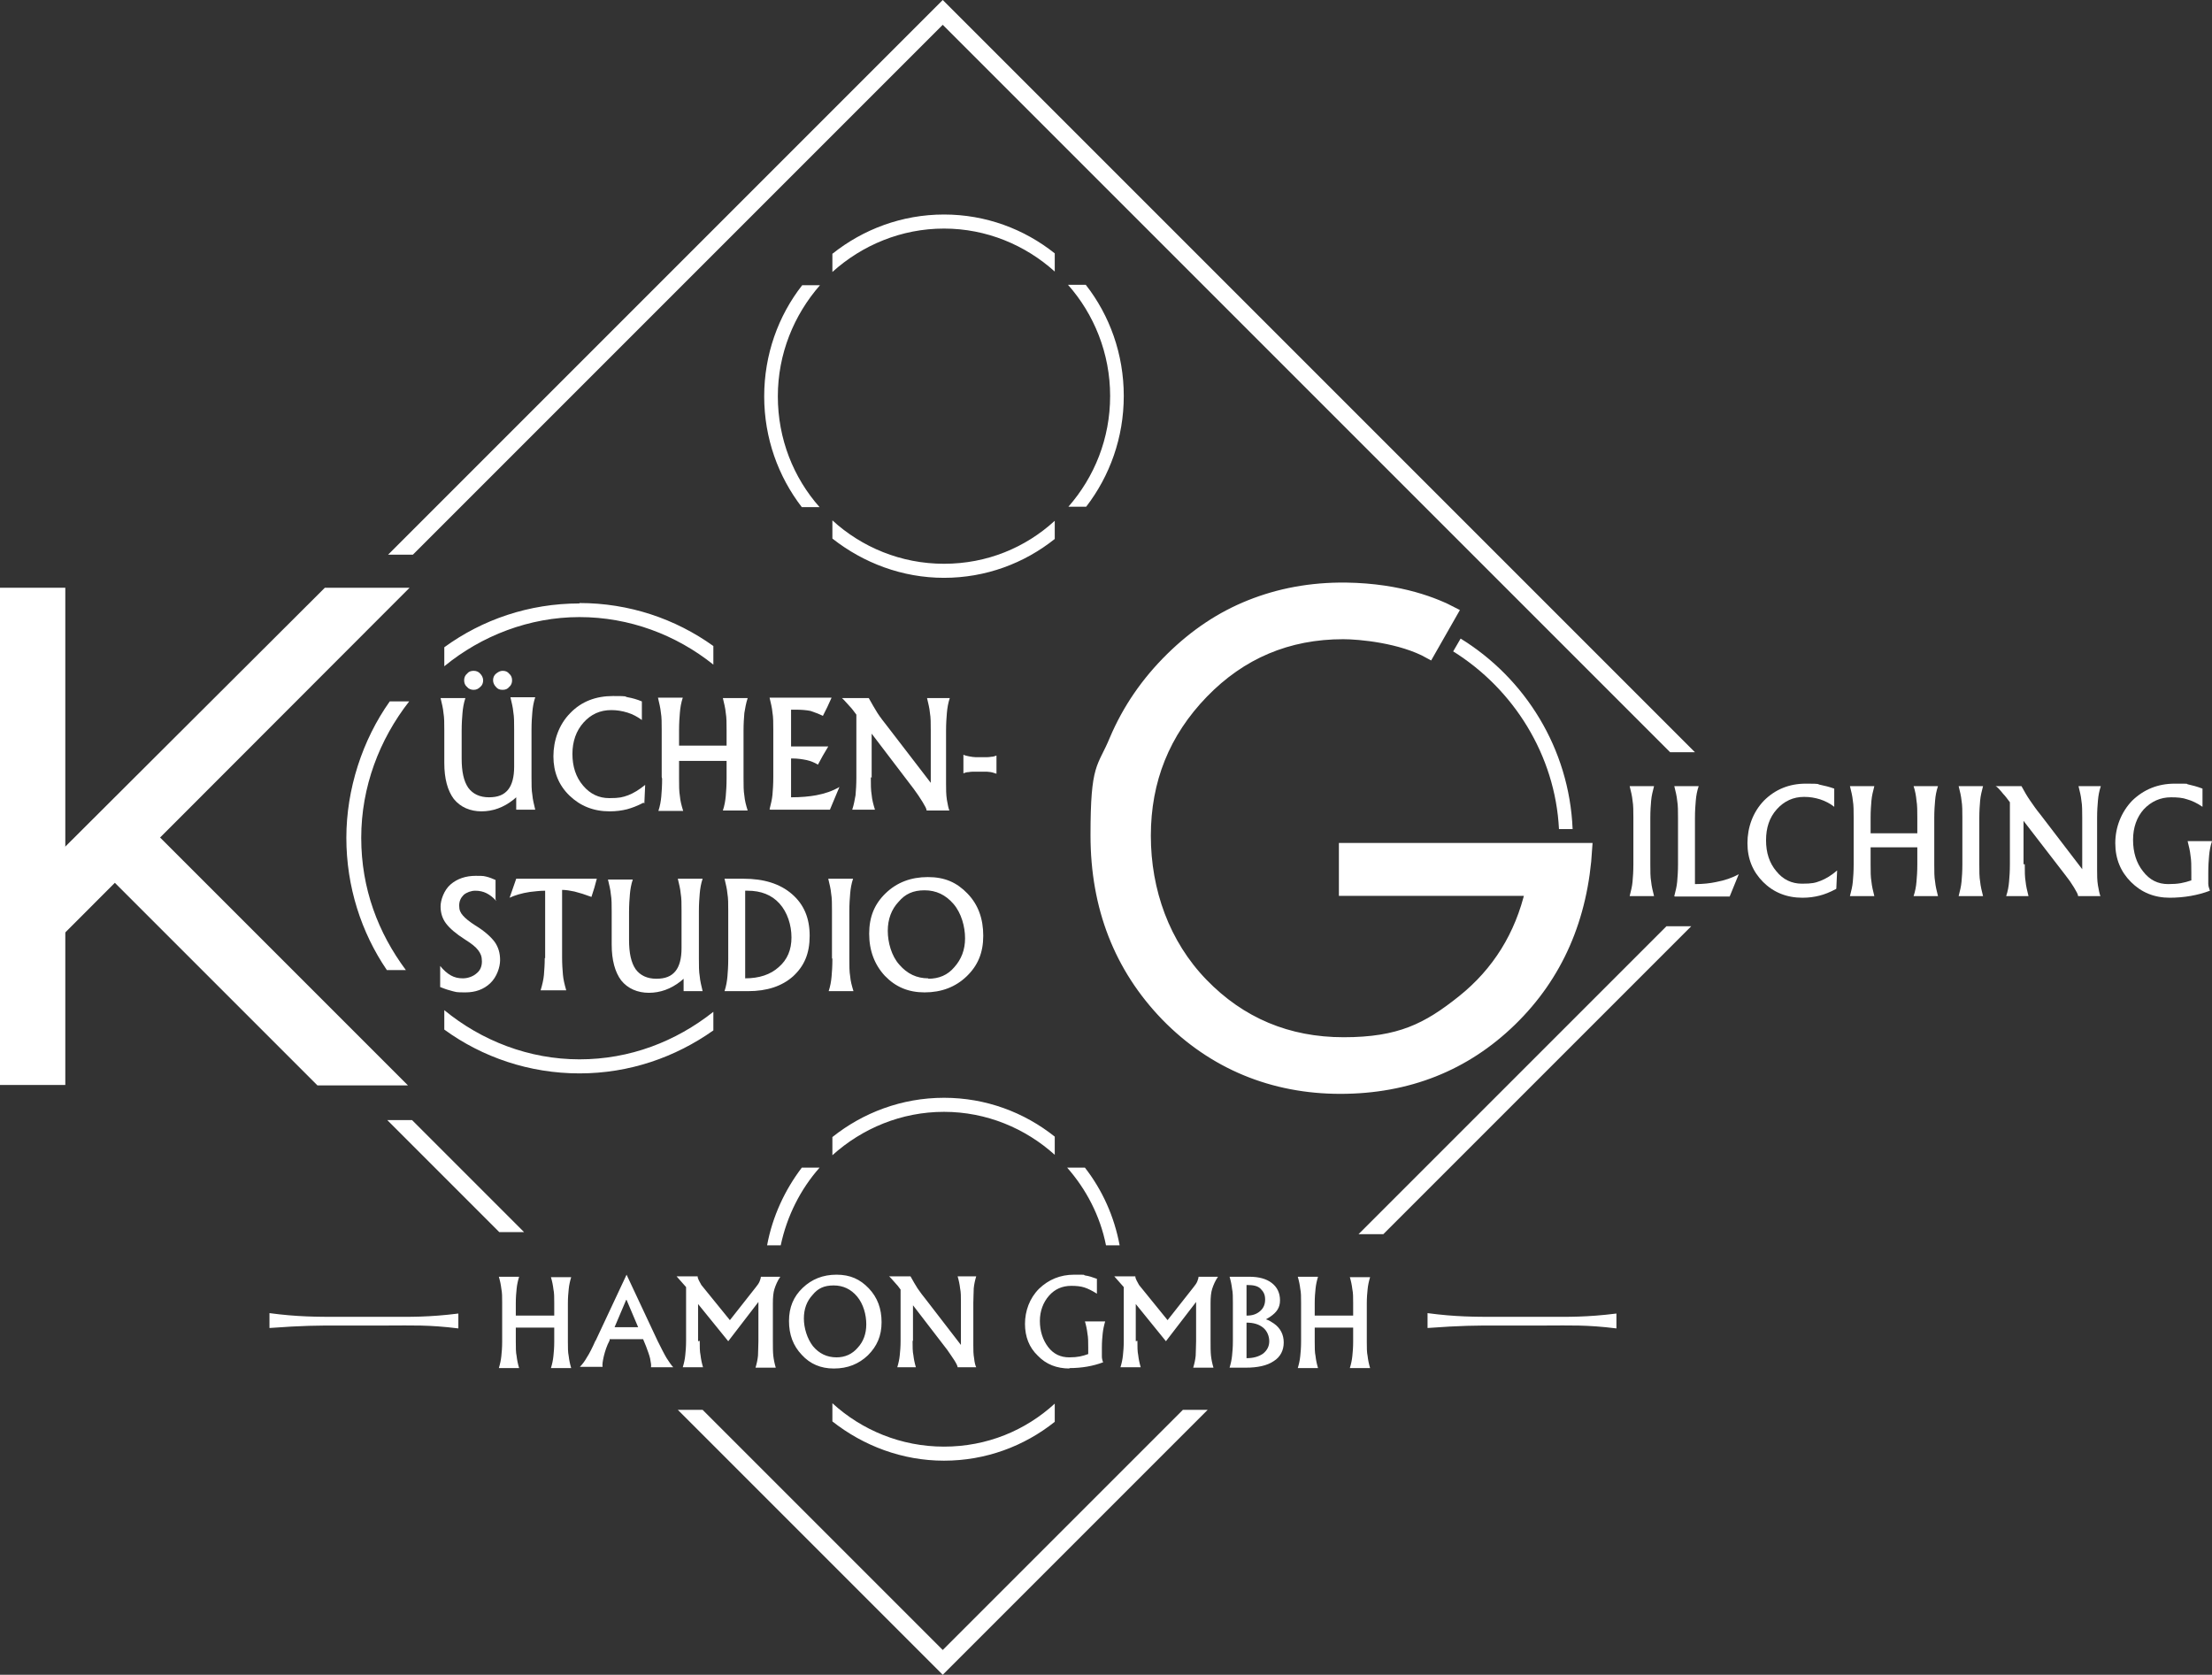
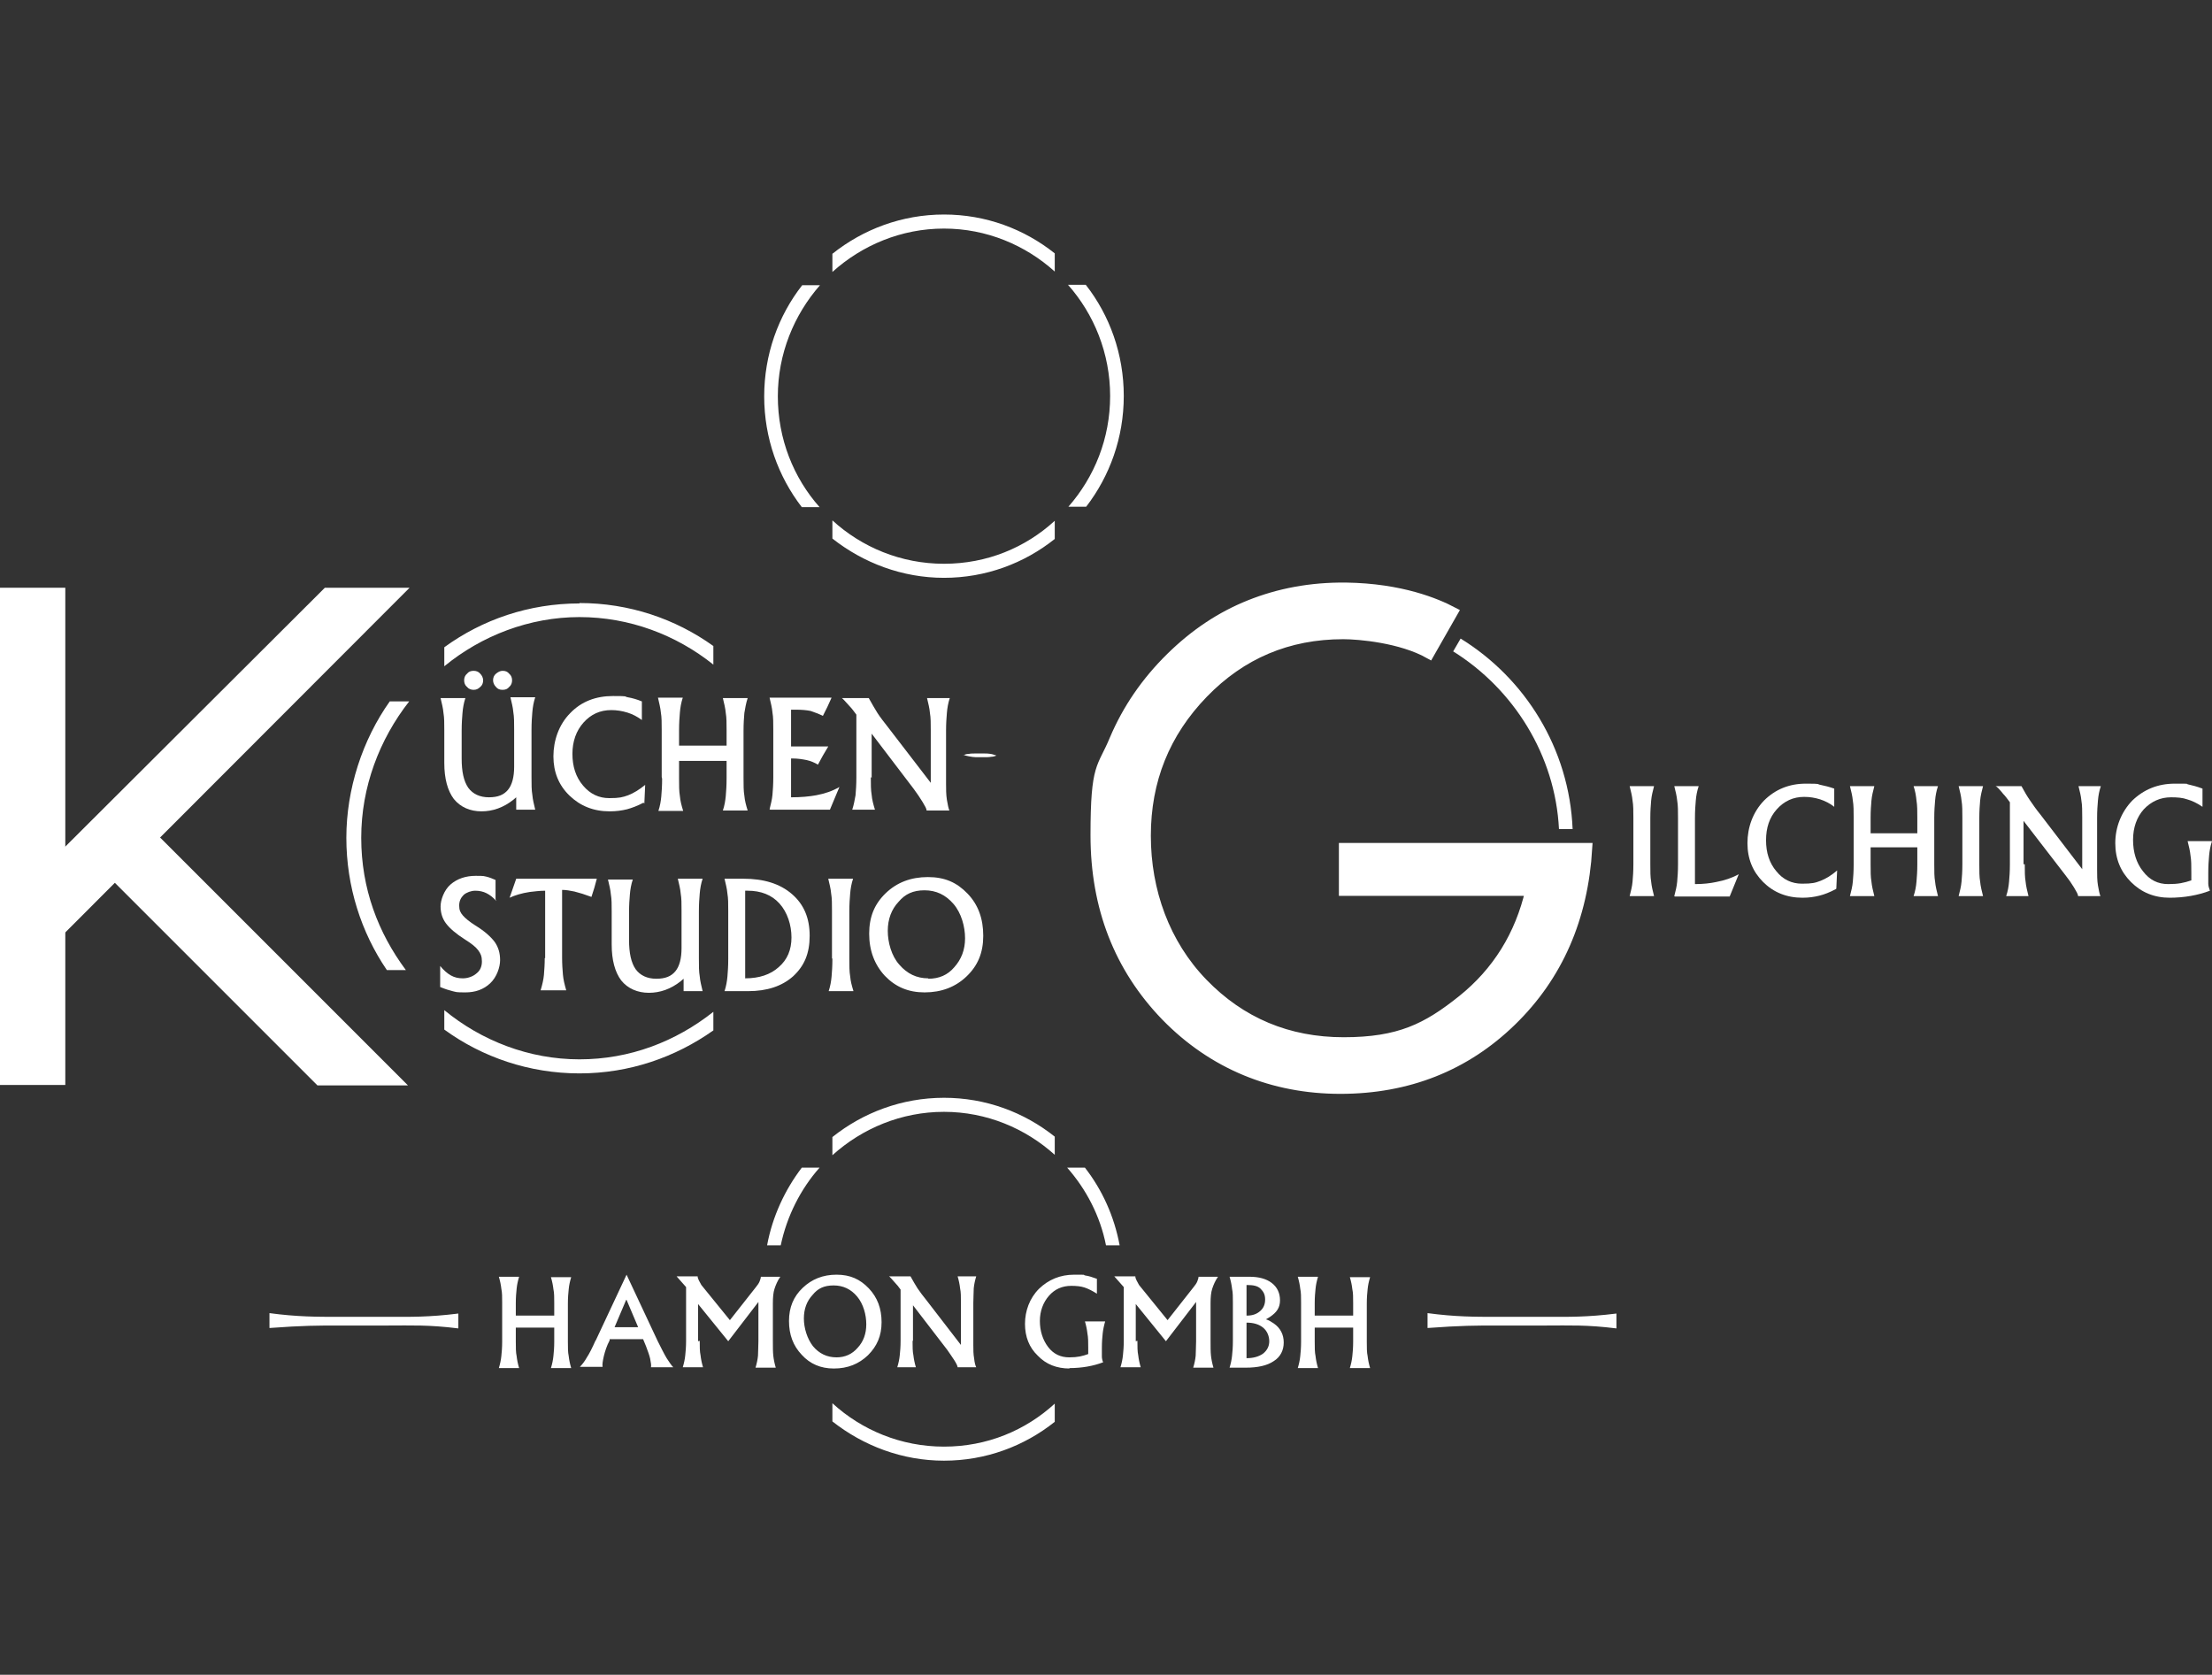
<svg xmlns="http://www.w3.org/2000/svg" id="svg1" viewBox="0 0 535.2 405.2">
  <rect x="0" y="0" width="535.2" height="405.2" fill="#333333" stroke="none" />
  <defs>
    <style>.cls-1,.cls-2,.cls-3{fill:#fff;}.cls-2,.cls-3{fill-rule:evenodd;}.cls-3{stroke:#fff;stroke-miterlimit:22.9;stroke-width:2.5px;}</style>
  </defs>
  <g id="layer-Pr12">
    <g id="g3">
      <path id="path3" class="cls-3" d="M325.3,205.2h58.7c-1,16.9-7.1,30.9-18.3,41.8s-25.1,16.4-41.4,16.4-30.8-5.9-42.2-17.6c-11.3-11.7-17-26.3-17-43.7s1.6-15.9,4.6-23.2c3.1-7.3,7.6-13.9,13.6-19.8,5.8-5.7,12.1-9.9,19.1-12.7s14.7-4.3,23.3-4.2c13.3.2,21.8,3.8,25.8,5.9l-5.7,10c-6.8-3.8-16.9-4.7-20.8-4.7-13.4,0-24.7,4.8-33.9,14.3-9.3,9.6-13.9,21.1-13.9,34.5s4.6,26.2,13.8,35.7c9.2,9.5,20.6,14.3,34.1,14.3s20.2-3.4,28.7-10.2c8.5-6.8,14-15.7,16.5-26.5h-45.1v-10.3h.1Z" />
      <path id="path4" class="cls-2" d="M15.9,262.5H0v-120.3h15.8v120.3h.1Z" />
      <path id="path5" class="cls-2" d="M78.5,142.2h20.6L6.3,235.1v-20.8l72.3-72.1h-.1Z" />
      <path id="path6" class="cls-2" d="M33.5,197.4l65.2,65.2h-21.9l-54.4-54.4,11.1-10.8h0Z" />
      <path id="path7" class="cls-1" d="M111.7,176.5v7c0,3.2.5,5.5,1.6,7.1,1.1,1.5,2.8,2.3,5,2.3s3.6-.6,4.6-1.8,1.5-3.1,1.5-5.6v-9c0-1.7,0-3.1-.2-4.2-.1-1.2-.4-2.3-.7-3.6h6c-.4,1.2-.6,2.4-.7,3.6-.1,1.1-.2,2.6-.2,4.3v11.4c0,1.7,0,3.2.2,4.3.1,1.2.4,2.3.7,3.6h-4.6v-3l-.7.6c-2.4,1.9-5,2.8-7.7,2.8s-5.1-1-6.7-3c-1.5-2-2.3-4.9-2.3-8.7v-7.9c0-1.7,0-3.1-.2-4.2-.1-1.2-.4-2.3-.7-3.6h6c-.4,1.2-.6,2.4-.7,3.6-.1,1.1-.2,2.6-.2,4.3v-.3ZM114.6,162.3c.6,0,1.2.2,1.6.7.4.4.7,1,.7,1.6s-.2,1.2-.7,1.6c-.5.5-1,.7-1.6.7s-1.2-.2-1.6-.7c-.5-.4-.7-1-.7-1.6s.2-1.2.7-1.6c.4-.5.9-.7,1.6-.7ZM121.6,162.3c.7,0,1.2.2,1.6.7.5.4.7,1,.7,1.6s-.2,1.2-.7,1.6c-.4.5-.9.7-1.6.7s-1.2-.2-1.6-.7c-.4-.4-.7-1-.7-1.6s.2-1.2.7-1.6,1-.7,1.6-.7Z" />
      <path id="path8" class="cls-1" d="M155.7,194.2c-1.5.8-2.9,1.3-4,1.6-1.2.3-2.6.5-4.2.5-3.9,0-7.1-1.3-9.7-3.8s-3.9-5.7-3.9-9.5,1.3-7.7,4.1-10.5c2.7-2.8,6.2-4.1,10.3-4.1s2.5.1,3.6.3c1.1.2,2.2.5,3.4,1v4.5c-1.1-.8-2.2-1.4-3.5-1.8s-2.6-.6-3.9-.6c-2.7,0-4.9,1-6.7,3-1.8,2-2.7,4.6-2.7,7.6s.8,5.6,2.6,7.7c1.7,2,3.8,3,6.3,3s3.2-.2,4.6-.7c1.3-.5,2.6-1.3,4.1-2.5l-.2,4.5-.2-.2ZM160.1,188v-11.4c0-1.7,0-3.1-.2-4.2-.1-1.1-.4-2.3-.7-3.6h6c-.4,1.2-.6,2.4-.7,3.6-.1,1.1-.2,2.6-.2,4.3v3.7h11.5v-3.7c0-1.7,0-3.1-.2-4.2-.1-1.2-.4-2.3-.7-3.6h6c-.4,1.2-.6,2.4-.8,3.6-.1,1.1-.2,2.6-.2,4.3v11.4c0,1.7,0,3.2.2,4.3.1,1.2.4,2.3.8,3.6h-6c.4-1.2.6-2.4.7-3.5s.2-2.6.2-4.3v-4.2h-11.5v4.2c0,1.7,0,3.2.2,4.3.1,1.2.4,2.3.8,3.6h-6c.4-1.2.6-2.4.7-3.5s.2-2.6.2-4.3l-.1-.4Z" />
      <path id="path9" class="cls-1" d="M186.2,195.8c.3-1.2.6-2.4.7-3.5s.2-2.6.2-4.3v-11.4c0-1.7,0-3.1-.2-4.2-.1-1.2-.4-2.3-.7-3.6h15l-1,2.2-1.1,2.2c-1-.5-2.1-.9-3-1.2-1-.2-2.2-.3-3.6-.3h-1.1v8.9h9l-1.3,2.2-1.2,2.2c-.8-.5-1.8-.9-2.7-1.1-1-.2-2.1-.4-3.6-.4h-.2v9.4c2.4,0,4.5-.2,6.1-.5,2.1-.4,3.9-1,5.6-2l-2.3,5.5h-14.4l-.2-.1ZM210.7,188c0,1.7,0,3.2.2,4.3.1,1.2.4,2.3.8,3.6h-5.5c.4-1.2.6-2.4.8-3.5.1-1.1.2-2.6.2-4.3v-15.2c-.6-.8-1.1-1.5-1.6-2-1-1.1-1.6-1.8-1.9-2h6.5c.7,1.3,1.5,2.6,2.1,3.6.7,1.1,1.6,2.2,2.6,3.5l10.3,13.4v-12.7c0-1.7,0-3.1-.2-4.2-.1-1.2-.4-2.3-.7-3.6h5.5c-.4,1.2-.6,2.4-.7,3.6-.1,1.1-.2,2.6-.2,4.3v12.8c0,1.3,0,2.6.2,3.9.2,1.2.4,2.1.6,2.6h-5.5c0-.4-.4-1.1-1-2.1s-1.3-2-2.1-3.1l-10.2-13.4v10.7l-.2-.2Z" />
-       <path id="path10" class="cls-1" d="M233.1,182.6c.4.2.9.3,1.4.4.6.1,1.1.2,1.6.2h2.1c.5,0,1.1,0,1.6-.1.6,0,1-.2,1.3-.3v4.4c-.4-.1-.8-.3-1.4-.4s-1.1-.1-1.6-.1h-2.1c-.5,0-1.1,0-1.6.1-.6,0-1,.2-1.3.3v-4.5Z" />
+       <path id="path10" class="cls-1" d="M233.1,182.6c.4.2.9.3,1.4.4.6.1,1.1.2,1.6.2h2.1c.5,0,1.1,0,1.6-.1.6,0,1-.2,1.3-.3c-.4-.1-.8-.3-1.4-.4s-1.1-.1-1.6-.1h-2.1c-.5,0-1.1,0-1.6.1-.6,0-1,.2-1.3.3v-4.5Z" />
      <path id="path11" class="cls-1" d="M120.1,218c-.8-.9-1.6-1.5-2.4-1.9s-1.7-.6-2.7-.6-2.1.4-2.8,1c-.7.7-1.1,1.5-1.1,2.6s.3,1.7.9,2.4c.6.7,1.6,1.5,3,2.4,2.3,1.4,3.8,2.8,4.7,4,.9,1.3,1.3,2.7,1.3,4.4s-.8,4.1-2.4,5.6-3.6,2.2-6,2.2-2.2-.1-3.1-.3c-.8-.2-1.8-.5-3-1v-5.1c.8,1,1.7,1.8,2.6,2.3s1.8.7,2.9.7,2.4-.4,3.3-1.2c.9-.7,1.3-1.7,1.3-2.9s-.3-1.9-.9-2.7c-.6-.8-1.6-1.6-3.2-2.6-2.2-1.4-3.7-2.7-4.6-3.9-.9-1.2-1.3-2.6-1.3-4.1s.8-3.9,2.4-5.3,3.7-2.1,6.1-2.1,1.9.1,2.6.2c.8.2,1.5.5,2.2.8v4.7l.2.4ZM131.9,231.8v-16.3c-1.4,0-2.7.2-3.7.3-2,.3-3.6.8-4.9,1.4l.8-2.3.8-2.3h19.5l-.6,2.2-.7,2.2c-1.6-.6-2.9-1-4.1-1.3-1-.2-2-.4-3-.4v16.4c0,1.6.1,2.9.2,4.1s.4,2.4.8,3.8h-6.2c.4-1.3.7-2.6.8-3.7.1-1.2.2-2.6.2-4.1h.1ZM152.2,220.4v7c0,3.2.5,5.5,1.6,7.1,1.1,1.5,2.8,2.3,5,2.3s3.6-.6,4.6-1.8,1.5-3.1,1.5-5.6v-9c0-1.7,0-3.1-.2-4.2-.1-1.2-.4-2.3-.7-3.6h6c-.4,1.2-.6,2.4-.7,3.6-.1,1.1-.2,2.6-.2,4.3v11.4c0,1.7,0,3.2.2,4.3.1,1.2.4,2.3.7,3.6h-4.6v-3l-.7.6c-2.4,1.9-5,2.8-7.7,2.8s-5.1-1-6.7-3c-1.5-2-2.3-4.9-2.3-8.7v-7.9c0-1.7,0-3.1-.2-4.2-.1-1.2-.4-2.3-.7-3.6h6c-.4,1.2-.6,2.4-.7,3.6-.1,1.1-.2,2.6-.2,4.3v-.3Z" />
      <path id="path12" class="cls-1" d="M176.2,231.8v-11.4c0-1.7,0-3.1-.2-4.2-.1-1.2-.4-2.3-.7-3.6h4.6c4.9,0,8.8,1.2,11.7,3.7,2.9,2.5,4.3,5.8,4.3,10.1s-1.3,7.3-4,9.8c-2.7,2.4-6.3,3.6-10.9,3.6h-5.7c.4-1.2.6-2.4.7-3.5s.2-2.6.2-4.3v-.2ZM180.3,236.7c3.4,0,6.1-.9,8.1-2.7,2.1-1.8,3.1-4.2,3.1-7.2s-1-6.1-2.9-8.2-4.5-3.1-7.7-3.1h-.6v21.2h0ZM201.3,231.8v-11.4c0-1.7,0-3.1-.2-4.2-.1-1.2-.4-2.3-.7-3.6h6c-.4,1.2-.6,2.4-.7,3.6-.1,1.1-.2,2.6-.2,4.3v11.4c0,1.7,0,3.2.2,4.3.1,1.2.4,2.3.8,3.6h-6c.4-1.2.6-2.4.7-3.5s.2-2.6.2-4.3l-.1-.2ZM223.7,240.1c-3.9,0-7-1.3-9.6-4-2.5-2.7-3.8-6.1-3.8-10.2s1.3-7.2,4-9.8c2.7-2.6,6.1-3.9,10.2-3.9s7,1.3,9.6,4,3.8,6.1,3.8,10.2-1.3,7.2-4,9.8c-2.7,2.6-6.1,3.9-10.2,3.9ZM224.6,236.8c2.6,0,4.7-.9,6.3-2.8,1.7-1.9,2.6-4.2,2.6-7s-.9-6.1-2.8-8.3c-1.9-2.2-4.2-3.3-7-3.3s-4.7.9-6.3,2.8c-1.7,1.8-2.6,4.2-2.6,7s.9,6.1,2.8,8.2c1.9,2.2,4.2,3.3,7,3.3v.1Z" />
      <path id="path13" class="cls-1" d="M121.5,324.4v-9.2c0-1.4,0-2.5-.2-3.4-.1-.9-.3-1.9-.6-2.9h4.9c-.3,1-.5,1.9-.6,2.9-.1.9-.2,2.1-.2,3.5v3h9.3v-3c0-1.4,0-2.5-.2-3.4-.1-.9-.3-1.9-.6-2.9h4.9c-.3,1-.5,1.9-.6,2.9-.1.9-.2,2.1-.2,3.5v9.2c0,1.4,0,2.6.2,3.5.1.9.3,1.9.6,2.9h-4.9c.3-1,.5-1.9.6-2.9.1-.9.2-2.1.2-3.5v-3.4h-9.3v3.4c0,1.4,0,2.6.2,3.5.1.9.3,1.9.6,2.9h-4.9c.3-1,.5-1.9.6-2.9.1-.9.2-2.1.2-3.5v-.2ZM144.1,324.4l7.5-16,7.5,16c.9,1.8,1.6,3.2,2.2,4.2.6.9,1.1,1.7,1.6,2.2h-5.4c.1-.4,0-1.1-.2-2.1-.2-.9-.6-1.9-1-3l-.7-1.7h-8.1v.3c-.7,1.3-1.1,2.6-1.4,3.8-.3,1.3-.4,2.1-.3,2.6h-5.5c.6-.6,1.2-1.4,1.7-2.3.6-.9,1.3-2.3,2.1-4.1v.1ZM151.5,314.5l-2.8,6.6h5.7l-2.8-6.6h-.1ZM169.3,324.4c0,1.4,0,2.6.2,3.5.1.9.3,1.9.6,2.9h-4.9c.3-1,.5-1.9.6-2.9.1-.9.2-2.1.2-3.5v-13l-2.3-2.6h5.1c0,.3.1.6.3,1,.2.4.4.7.6,1.1l6.9,8.5,6.3-8c.4-.5.7-.9.9-1.4.2-.5.3-.9.3-1.1h4.7c-.7,1-1.1,2-1.4,2.9s-.4,2.1-.4,3.5v9.2c0,1.4,0,2.6.1,3.5s.3,1.9.6,2.9h-4.9c.3-1,.5-1.9.6-2.9,0-.9.1-2.1.1-3.5v-9.5l-7.3,9.5-7.3-9v9l.4-.1ZM201.7,331.1c-3.1,0-5.7-1.1-7.7-3.3-2.1-2.2-3.1-4.9-3.1-8.2s1.1-5.9,3.3-8c2.2-2.1,4.9-3.2,8.2-3.2s5.7,1.1,7.8,3.3c2.1,2.2,3.1,4.9,3.1,8.2s-1.1,5.8-3.3,8c-2.2,2.1-4.9,3.2-8.2,3.2h-.1ZM202.4,328.4c2.1,0,3.8-.8,5.1-2.3,1.4-1.5,2.1-3.4,2.1-5.7s-.7-4.9-2.2-6.7c-1.5-1.8-3.4-2.7-5.7-2.7s-3.8.7-5.1,2.3c-1.4,1.5-2.1,3.4-2.1,5.7s.8,4.9,2.2,6.7c1.5,1.8,3.4,2.7,5.7,2.7ZM220.8,324.4c0,1.4,0,2.6.2,3.5.1.9.3,1.9.6,2.9h-4.5c.3-1,.5-1.9.6-2.9.1-.9.2-2.1.2-3.5v-12.4c-.5-.7-.9-1.2-1.3-1.6-.8-.9-1.3-1.5-1.5-1.6h5.2c.6,1.1,1.2,2.1,1.7,2.9.6.9,1.3,1.8,2.1,2.8l8.4,10.9v-10.3c0-1.4,0-2.5-.2-3.4-.1-.9-.3-1.9-.6-2.9h4.5c-.3,1-.5,1.9-.6,2.9,0,.9-.1,2.1-.1,3.5v10.3c0,1.1,0,2.1.2,3.2.1,1,.3,1.7.5,2.1h-4.5c0-.3-.3-.9-.8-1.7-.5-.8-1.1-1.6-1.7-2.5l-8.3-10.8v8.6h-.1ZM258.8,331.1c-3.1,0-5.7-1-7.7-3.1-2.1-2-3.1-4.6-3.1-7.7s1.1-6.2,3.4-8.5c2.3-2.2,5.1-3.4,8.5-3.4s1.9,0,2.7.2c.8.1,1.7.4,2.8.8v3.6c-1.1-.7-2.1-1.2-3-1.5s-2-.4-3.2-.4c-2.2,0-4,.8-5.4,2.4s-2.2,3.7-2.2,6.1.7,4.6,2,6.3c1.3,1.7,3,2.5,5.1,2.5s3.2-.3,4.6-.8v-1.5c0-1.4,0-2.5-.2-3.5-.1-.9-.3-1.9-.6-2.9h4.9c-.3,1-.5,2-.6,2.9s-.2,2.1-.2,3.5v2.1c0,.4.1.9.3,1.4-2.4.9-5.1,1.4-8.2,1.4h0l.1.1ZM275.2,324.4c0,1.4,0,2.6.2,3.5.1.9.3,1.9.6,2.9h-4.9c.3-1,.5-1.9.6-2.9.1-.9.2-2.1.2-3.5v-13l-2.3-2.6h5.1c0,.3.1.6.3,1,.2.4.4.7.6,1.1l6.9,8.5,6.3-8c.4-.5.7-.9.9-1.4.2-.5.3-.9.3-1.1h4.7c-.7,1-1.1,2-1.4,2.9s-.4,2.1-.4,3.5v9.2c0,1.4,0,2.6.1,3.5s.3,1.9.6,2.9h-4.9c.3-1,.5-1.9.6-2.9,0-.9.1-2.1.1-3.5v-9.5l-7.3,9.5-7.3-9v9l.4-.1ZM298.3,324.4v-9.2c0-1.4,0-2.5-.2-3.4-.1-.9-.3-1.9-.6-2.9h4.8c2.3,0,4.1.5,5.4,1.5s2,2.4,2,4.2-.8,2.9-2.4,4c-.3.2-.7.4-1,.6.7.2,1.3.6,1.9,1,1.6,1.1,2.4,2.7,2.4,4.6s-.8,3.5-2.4,4.5c-1.6,1.1-3.9,1.6-6.8,1.6h-3.9c.3-1,.5-1.9.6-2.9.1-.9.2-2.1.2-3.5v-.1ZM301.6,310.9v7.4h.1c1.4,0,2.4-.4,3.2-1.1.8-.7,1.2-1.6,1.2-2.8s-.4-1.9-1.1-2.6-1.8-.9-3.2-.9h-.2ZM301.6,319.9v8.7h0c1.7,0,3-.4,4-1.1,1-.8,1.5-1.8,1.5-3s-.5-2.5-1.5-3.3-2.3-1.2-4-1.2h0v-.1ZM314.8,324.4v-9.2c0-1.4,0-2.5-.2-3.4-.1-.9-.3-1.9-.6-2.9h4.9c-.3,1-.5,1.9-.6,2.9-.1.9-.2,2.1-.2,3.5v3h9.3v-3c0-1.4,0-2.5-.2-3.4-.1-.9-.3-1.9-.6-2.9h4.9c-.3,1-.5,1.9-.6,2.9-.1.9-.2,2.1-.2,3.5v9.2c0,1.4,0,2.6.2,3.5.1.9.3,1.9.6,2.9h-4.9c.3-1,.5-1.9.6-2.9.1-.9.2-2.1.2-3.5v-3.4h-9.3v3.4c0,1.4,0,2.6.2,3.5.1.9.3,1.9.6,2.9h-4.9c.3-1,.5-1.9.6-2.9.1-.9.2-2.1.2-3.5h0v-.2Z" />
      <path id="path14" class="cls-2" d="M65.2,317.7c6.7.9,11.4.9,16.9.9h11.9c5.3,0,9.7.1,16.9-.8v3.6c-7.2-.9-11.4-.7-16.9-.7h-11.9c-5.3,0-8.7,0-16.9.6v-3.6Z" />
      <path id="path15" class="cls-2" d="M345.4,317.7c6.7.9,11.4.9,16.9.9h11.9c5.3,0,9.7.1,16.9-.8v3.6c-7.2-.9-11.4-.7-16.9-.7h-11.9c-5.3,0-8.7,0-16.9.6v-3.6Z" />
      <path id="path16" class="cls-1" d="M395.2,209.1v-11.2c0-1.6,0-3.1-.2-4.2-.1-1.1-.4-2.3-.7-3.5h5.9c-.3,1.2-.6,2.3-.7,3.5-.1,1.1-.2,2.5-.2,4.2v11.2c0,1.7,0,3.1.2,4.2.1,1.1.4,2.3.7,3.5h-5.9c.3-1.2.6-2.3.7-3.5.1-1.1.2-2.5.2-4.2ZM405.1,216.8c.3-1.2.6-2.3.7-3.5.1-1.1.2-2.5.2-4.2v-11.2c0-1.6,0-3.1-.2-4.2-.1-1.1-.4-2.3-.7-3.5h5.9c-.4,1.2-.6,2.3-.7,3.5-.1,1.1-.2,2.5-.2,4.2v16c2,0,3.7-.2,5.1-.5,2.1-.4,3.9-1,5.5-1.9l-1.1,2.7-1.1,2.7h-13.3l-.1-.1ZM444.2,215.1c-1.5.8-2.8,1.3-4,1.6-1.2.3-2.5.5-4.1.5-3.8,0-7-1.3-9.5-3.8s-3.8-5.6-3.8-9.4,1.3-7.5,4-10.3c2.7-2.7,6.1-4.1,10.1-4.1s2.5.1,3.6.3c1,.2,2.2.5,3.3.9v4.4c-1-.8-2.2-1.4-3.4-1.8-1.3-.4-2.5-.6-3.9-.6-2.6,0-4.8,1-6.6,3s-2.6,4.5-2.6,7.5.8,5.5,2.5,7.5c1.6,2,3.7,3,6.2,3s3.2-.2,4.5-.7,2.6-1.3,4-2.5l-.2,4.4-.1.1ZM448.5,209.1v-11.2c0-1.6,0-3.1-.2-4.2-.1-1.1-.4-2.3-.7-3.5h5.9c-.3,1.2-.6,2.3-.7,3.5-.1,1.1-.2,2.5-.2,4.2v3.7h11.3v-3.7c0-1.6,0-3.1-.2-4.2-.1-1.1-.3-2.3-.7-3.5h5.9c-.4,1.2-.6,2.3-.7,3.5-.1,1.1-.2,2.5-.2,4.2v11.2c0,1.7,0,3.1.2,4.2.1,1.1.4,2.3.7,3.5h-5.9c.4-1.2.6-2.3.7-3.5.1-1.1.2-2.5.2-4.2v-4.1h-11.3v4.1c0,1.7,0,3.1.2,4.2.1,1.1.4,2.3.7,3.5h-5.9c.3-1.2.6-2.3.7-3.5.1-1.1.2-2.5.2-4.2Z" />
      <path id="path17" class="cls-1" d="M474.8,209.1v-11.2c0-1.6,0-3.1-.2-4.2-.1-1.1-.4-2.3-.7-3.5h5.9c-.3,1.2-.6,2.3-.7,3.5-.1,1.1-.2,2.5-.2,4.2v11.2c0,1.7,0,3.1.2,4.2.1,1.1.4,2.3.7,3.5h-5.9c.3-1.2.6-2.3.7-3.5.1-1.1.2-2.5.2-4.2ZM489.9,209.1c0,1.7,0,3.1.2,4.2.1,1.1.4,2.3.7,3.5h-5.4c.4-1.2.6-2.3.7-3.5.1-1.1.2-2.5.2-4.2v-15c-.6-.8-1.1-1.5-1.6-2-.9-1.1-1.5-1.8-1.9-1.9h6.3c.7,1.3,1.4,2.5,2.1,3.5.7,1,1.5,2.2,2.5,3.4l10.1,13.2v-12.4c0-1.6,0-3.1-.2-4.2-.1-1.1-.4-2.3-.7-3.5h5.4c-.4,1.2-.6,2.3-.7,3.5-.1,1.1-.2,2.5-.2,4.2v12.5c0,1.3,0,2.6.2,3.8.2,1.2.4,2.1.6,2.6h-5.4c0-.4-.4-1.1-1-2.1s-1.3-2-2.1-3l-10.1-13.1v10.5h.3Z" />
      <path id="path18" class="cls-1" d="M525,217.2c-3.8,0-6.9-1.3-9.4-3.8s-3.8-5.6-3.8-9.4,1.4-7.5,4.1-10.3c2.8-2.7,6.2-4.1,10.3-4.1s2.4,0,3.3.2c.9.2,2.1.5,3.4,1v4.4c-1.3-.9-2.6-1.5-3.7-1.8-1.1-.4-2.4-.5-3.9-.5-2.6,0-4.8,1-6.6,2.9-1.7,1.9-2.6,4.4-2.6,7.4s.8,5.6,2.4,7.6c1.6,2.1,3.6,3.1,6.1,3.1s3.8-.3,5.6-.9v-1.8c0-1.7,0-3.1-.2-4.2-.1-1.1-.4-2.3-.7-3.5h5.9c-.4,1.2-.6,2.4-.7,3.5-.1,1.1-.2,2.5-.2,4.2v2.6c0,.6.2,1.1.4,1.7-2.9,1.1-6.2,1.7-9.9,1.7h.2Z" />
      <path id="path19" class="cls-2" d="M262.7,68.9c5.8,7.4,9.2,16.8,9.2,26.9s-3.4,19.4-9.1,26.8h-4.3c6.3-7.2,10.1-16.5,10.1-26.8s-3.9-19.8-10.2-26.9h4.3ZM194,122.7c-5.7-7.4-9.1-16.7-9.1-26.8s3.4-19.5,9.2-26.9h4.3c-6.3,7.2-10.2,16.6-10.2,26.9s3.8,19.7,10.1,26.8h-4.3Z" />
      <path id="path20" class="cls-2" d="M228.4,51.9c10.1,0,19.4,3.5,26.8,9.4v4.4c-7.1-6.4-16.5-10.4-26.8-10.4s-19.8,4-27,10.5v-4.4c7.4-5.9,16.8-9.5,27-9.5h0ZM255.2,130.4c-7.4,5.9-16.7,9.4-26.8,9.4s-19.5-3.6-27-9.5v-4.4c7.1,6.5,16.6,10.5,27,10.5s19.7-3.9,26.8-10.4v4.4Z" />
      <path id="path21" class="cls-2" d="M228.4,265.6c10.1,0,19.4,3.5,26.8,9.4v4.4c-7.1-6.4-16.5-10.4-26.8-10.4s-19.8,4-27,10.5v-4.4c7.4-5.9,16.8-9.5,27-9.5h0ZM255.2,344c-7.4,5.9-16.7,9.4-26.8,9.4s-19.5-3.6-27-9.5v-4.4c7.1,6.5,16.6,10.5,27,10.5s19.7-3.9,26.8-10.4v4.4Z" />
      <path id="path22" class="cls-2" d="M185.6,301.3c1.3-7,4.3-13.4,8.4-18.8h4.3c-4.6,5.2-7.9,11.7-9.4,18.8h-3.4.1ZM271,301.3h-3.4c-1.4-7.1-4.8-13.6-9.4-18.8h4.3c4.2,5.4,7.1,11.8,8.4,18.8" />
      <path id="path23" class="cls-2" d="M353.4,154.5c15.6,9.6,26.3,26.6,27.1,46.1h-3.3c-.9-17.9-11-33.9-25.6-43l1.8-3.1h0Z" />
      <path id="path24" class="cls-2" d="M140.2,145.9c12,0,23.2,3.8,32.4,10.4v4.5c-9-7.2-20.3-11.5-32.4-11.5s-23.7,4.5-32.7,11.9v-4.6c9.2-6.7,20.5-10.6,32.7-10.6v-.1ZM107.5,244.4c9,7.4,20.5,11.9,32.7,11.9s23.3-4.3,32.4-11.5v4.5c-9.2,6.5-20.3,10.4-32.4,10.4s-23.5-3.9-32.7-10.6v-4.7ZM99,169.7c-7.2,9.2-11.6,20.7-11.6,33s4.1,23,10.8,32h-4.6c-6.2-9.1-9.8-20.2-9.8-32s3.9-23.7,10.5-33h4.7Z" />
-       <path id="path25" class="cls-2" d="M93.9,134.2L228.1,0l182,182h-6L228.1,6,99.9,134.2h-6ZM409.2,224.1l-74.5,74.5h-6l74.5-74.5h6ZM292.2,341.1l-64.1,64.1-64.1-64.1h6l58.1,58.1,58.1-58.1h6ZM120.8,298.1l-27.1-27.1h6l27.1,27.1h-6Z" />
    </g>
  </g>
</svg>